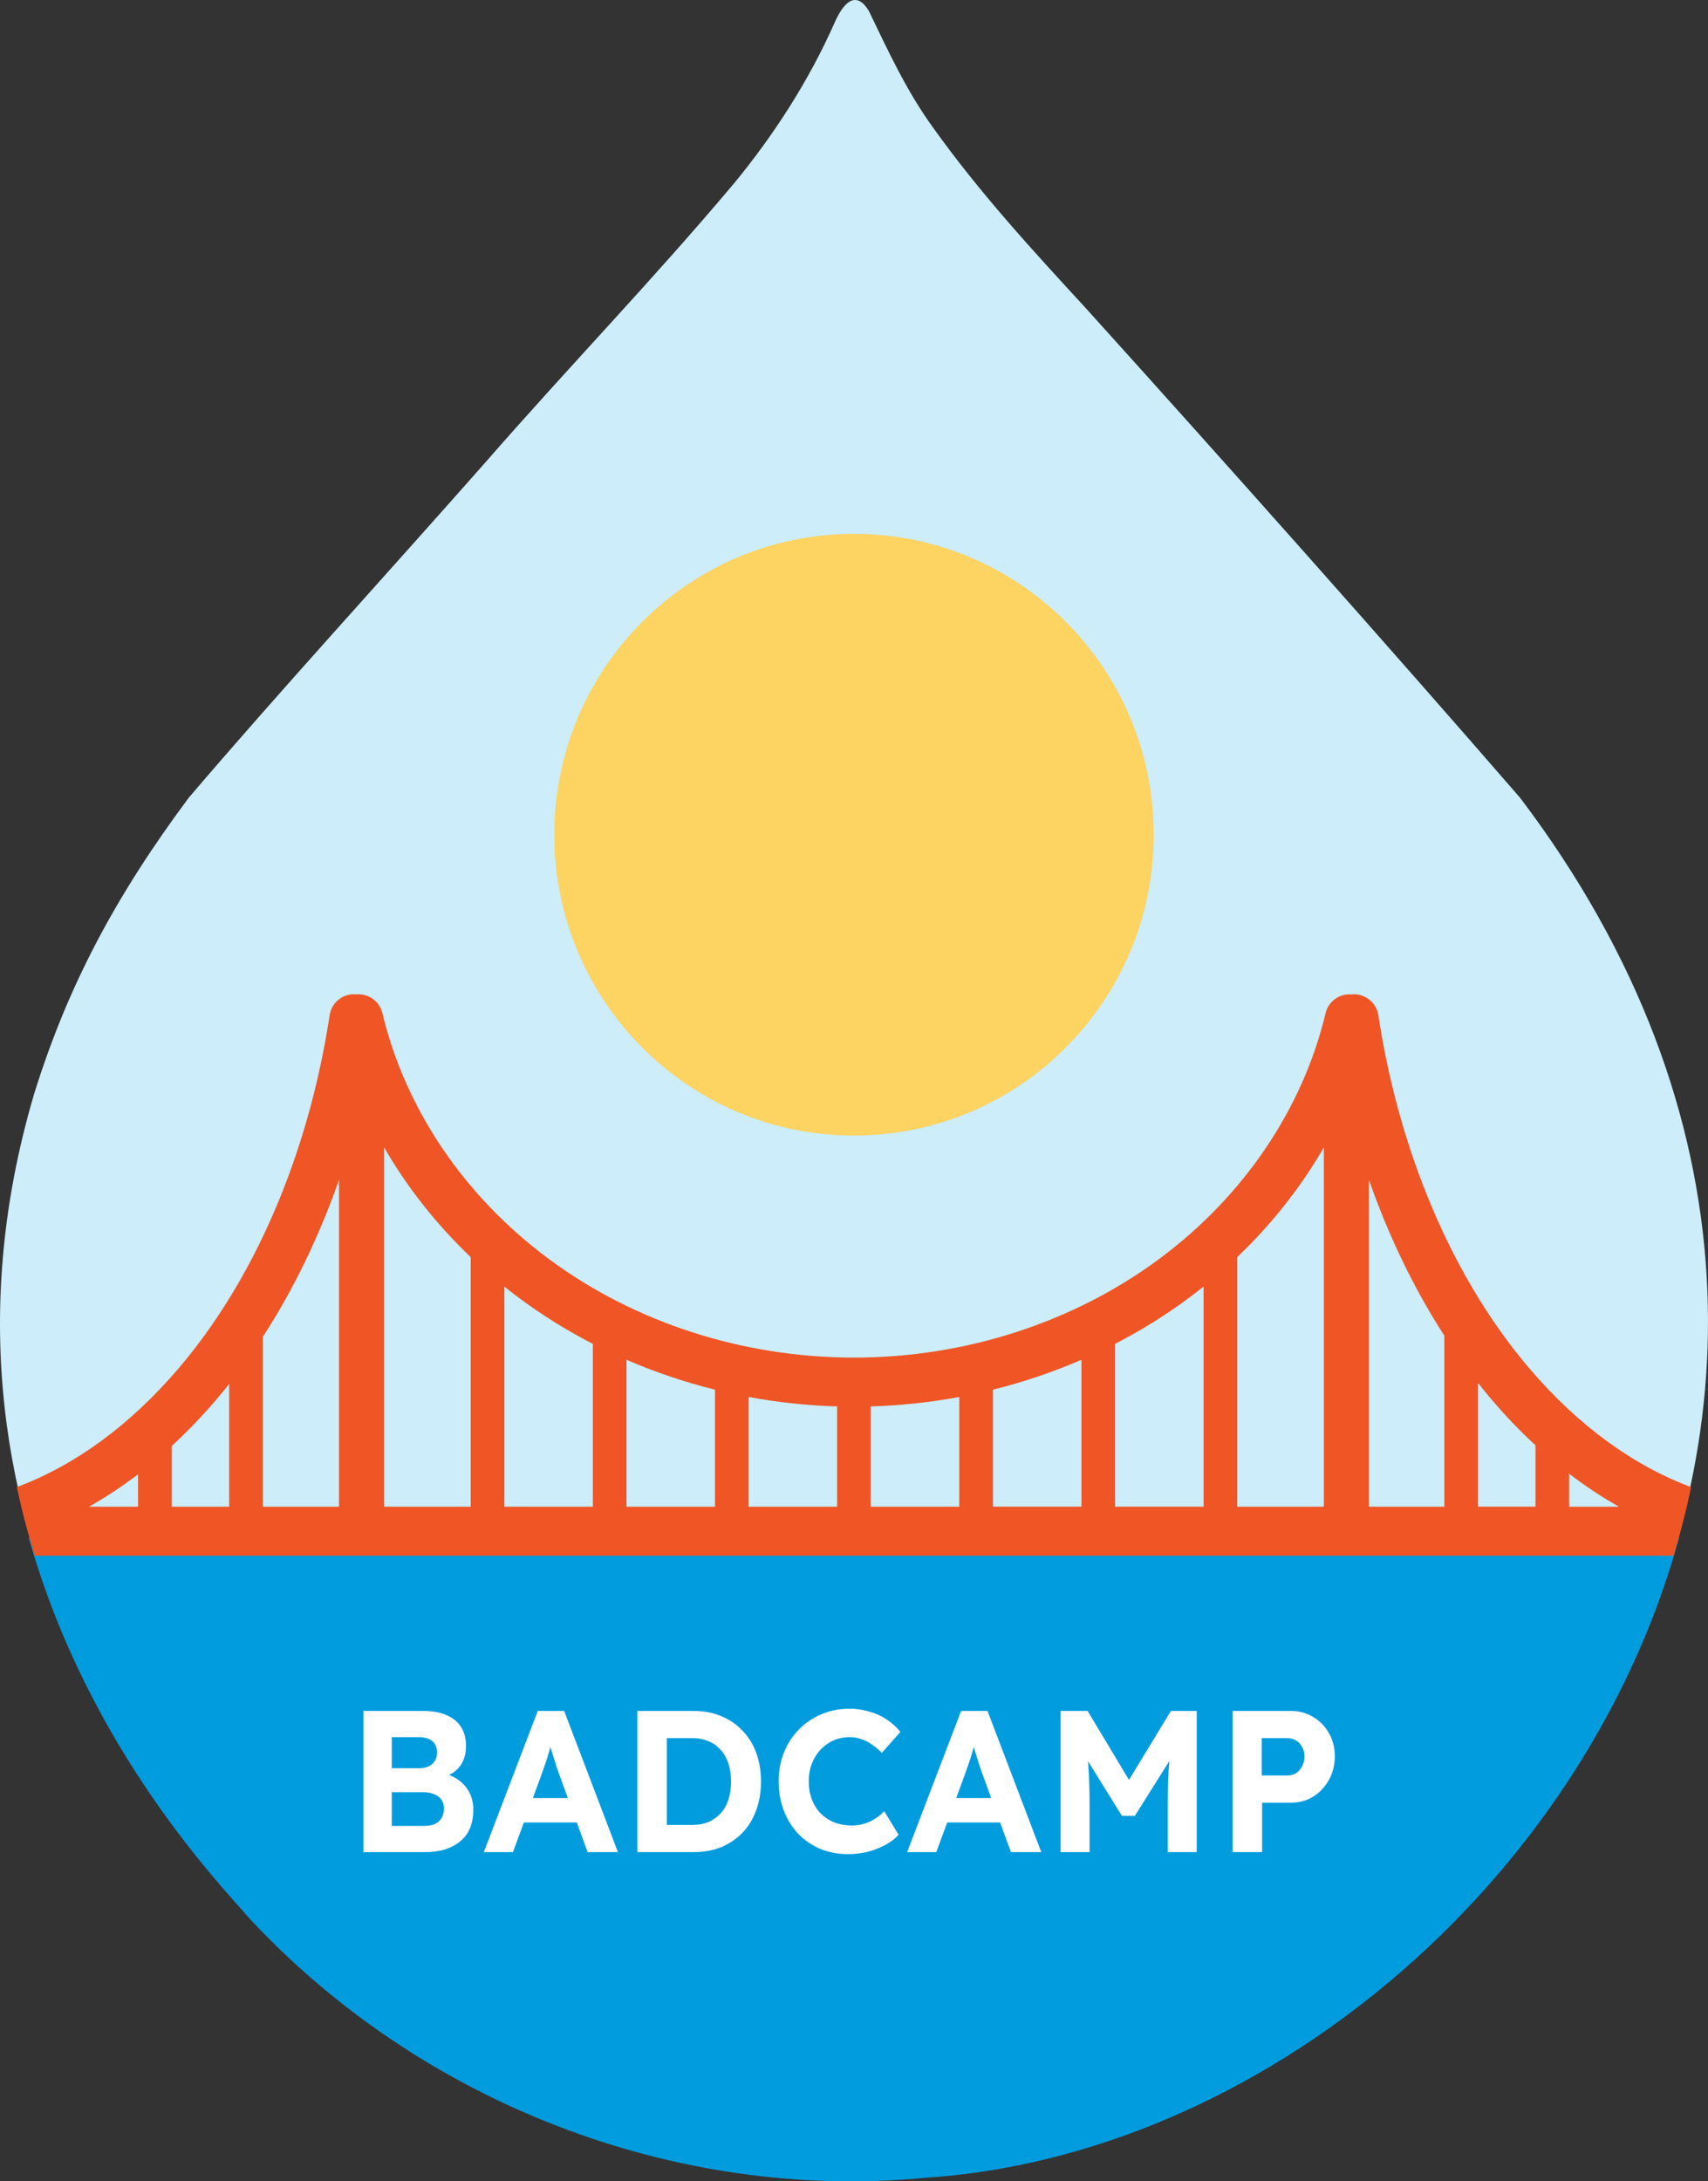
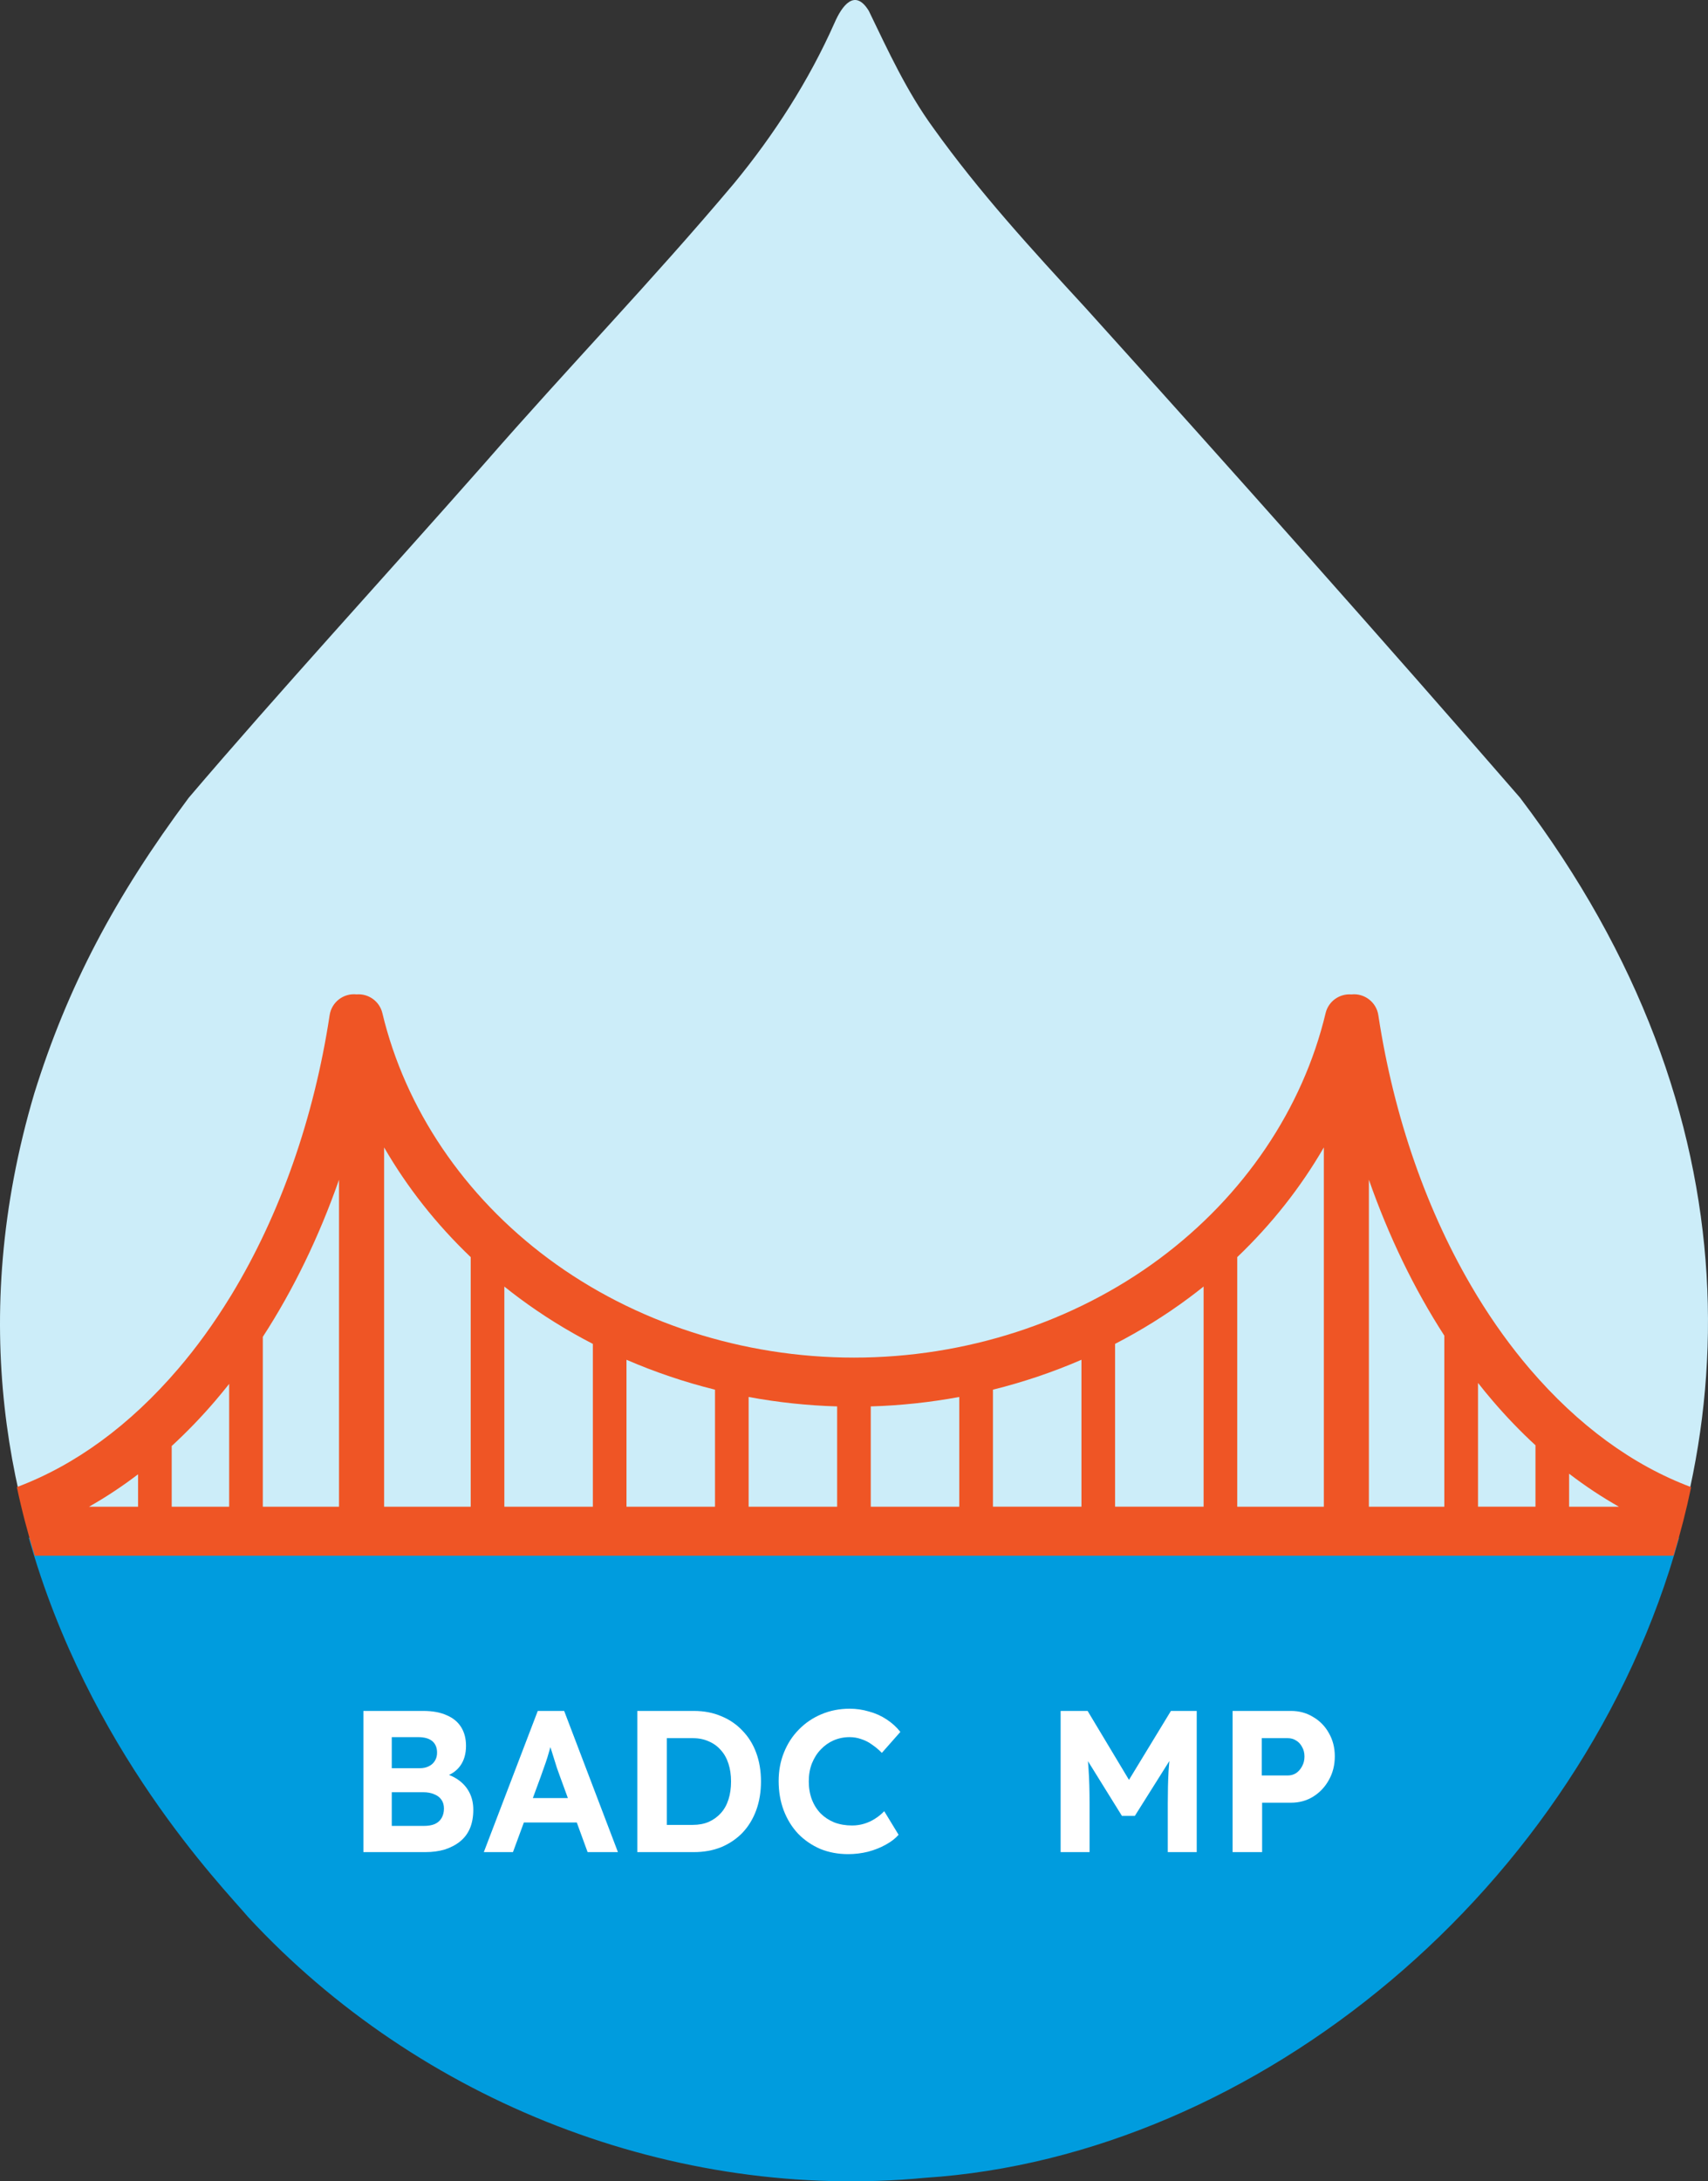
<svg xmlns="http://www.w3.org/2000/svg" width="94" height="120" viewBox="0 0 94 120" fill="none">
  <rect x="0" y="0" width="94" height="120" fill="#333333" stroke="none" />
  <path d="M83.648 43.875C76.32 35.432 67.554 25.585 59.728 16.921C56.766 13.703 53.912 10.598 51.362 7.034C49.904 5.035 48.879 2.799 47.816 0.6C47.047 -0.663 46.337 0.319 45.931 1.252C44.523 4.43 42.603 7.41 40.404 10.081C35.875 15.463 31.353 20.119 26.647 25.513C21.059 31.846 15.336 38.081 10.388 43.885C6.33 49.33 3.714 54.283 1.888 60.148C-5.575 85.31 11.34 102.399 13.673 105.14C23.116 115.331 37.137 120.796 50.926 119.478C81.024 117.521 110.072 78.725 83.662 43.893L83.648 43.875Z" fill="#CCEDF9" />
-   <path d="M1.585 84.592C4.863 96.241 12.186 103.731 13.663 105.468C23.107 115.659 37.127 121.124 50.916 119.806C69.203 118.616 87.102 103.827 92.41 84.592H1.585Z" fill="#009CDE" />
+   <path d="M1.585 84.592C4.863 96.241 12.186 103.731 13.663 105.468C23.107 115.659 37.127 121.124 50.916 119.806C69.203 118.616 87.102 103.827 92.41 84.592Z" fill="#009CDE" />
  <path d="M1.912 85.586H92.105C92.481 84.347 92.805 83.088 93.072 81.811C89.863 80.61 86.858 78.42 84.193 75.308C83.159 74.098 82.185 72.75 81.301 71.3L81.194 71.121C78.554 66.739 76.708 61.457 75.856 55.842C75.747 55.13 75.089 54.627 74.375 54.706C73.717 54.653 73.11 55.086 72.956 55.731C71.697 61.001 68.452 65.801 63.819 69.241C59.093 72.752 53.121 74.685 46.999 74.685C40.878 74.685 34.905 72.752 30.18 69.241C25.547 65.801 22.302 61.003 21.043 55.731C20.888 55.084 20.28 54.649 19.624 54.704C18.908 54.625 18.252 55.128 18.143 55.84C17.282 61.505 15.415 66.825 12.743 71.224L12.658 71.362C11.78 72.794 10.82 74.12 9.805 75.304C7.141 78.416 4.136 80.606 0.927 81.808C1.204 83.112 1.537 84.371 1.912 85.582V85.586ZM86.356 81.072C87.24 81.748 88.156 82.356 89.096 82.887H86.356V81.072ZM81.341 76.075C81.609 76.418 81.88 76.748 82.152 77.064C82.891 77.929 83.682 78.751 84.505 79.508V82.885H81.343V76.075H81.341ZM75.337 64.9C76.431 68.018 77.822 70.896 79.489 73.478V82.887H75.337V64.9ZM68.091 69.158C69.982 67.352 71.582 65.327 72.857 63.123V82.887H68.091V69.158ZM61.369 73.929C62.796 73.193 64.158 72.346 65.419 71.409C65.692 71.207 65.968 70.994 66.24 70.775V82.885H61.369V73.927V73.929ZM54.647 76.449C56.316 76.036 57.95 75.483 59.518 74.804V82.885H54.647V76.447V76.449ZM47.923 77.37C49.553 77.322 51.188 77.147 52.794 76.851V82.887H47.923V77.37ZM41.201 76.851C42.807 77.149 44.442 77.322 46.072 77.37V82.887H41.201V76.851ZM34.479 74.804C36.047 75.483 37.682 76.036 39.35 76.449V82.887H34.479V74.806V74.804ZM27.757 70.777C28.031 70.996 28.304 71.209 28.578 71.411C29.838 72.348 31.2 73.195 32.628 73.931V82.889H27.757V70.779V70.777ZM21.14 63.123C22.415 65.327 24.015 67.352 25.906 69.158V82.887H21.14V63.123ZM14.464 73.543C16.149 70.946 17.556 68.044 18.658 64.9V82.887H14.464V73.543ZM9.45 79.548C10.285 78.78 11.092 77.945 11.845 77.064C12.103 76.763 12.358 76.451 12.612 76.131V82.887H9.45V79.55V79.548ZM7.599 82.887H4.901C5.825 82.364 6.727 81.768 7.599 81.103V82.887Z" fill="#EF5525" />
-   <path d="M46.999 62.469C56.109 62.469 63.494 55.059 63.494 45.919C63.494 36.779 56.109 29.369 46.999 29.369C37.89 29.369 30.505 36.779 30.505 45.919C30.505 55.059 37.89 62.469 46.999 62.469Z" fill="#FDD362" />
  <path d="M67.836 101.889V94.122H71.055C71.503 94.122 71.907 94.233 72.269 94.455C72.637 94.669 72.926 94.965 73.136 95.343C73.353 95.72 73.461 96.145 73.461 96.618C73.461 97.099 73.353 97.532 73.136 97.917C72.926 98.301 72.637 98.608 72.269 98.838C71.907 99.06 71.503 99.171 71.055 99.171H69.461V101.889H67.836ZM69.44 97.673H70.871C71.044 97.673 71.199 97.628 71.337 97.54C71.474 97.443 71.582 97.318 71.662 97.162C71.749 97.007 71.792 96.829 71.792 96.63C71.792 96.43 71.749 96.256 71.662 96.108C71.582 95.953 71.474 95.834 71.337 95.753C71.199 95.664 71.044 95.62 70.871 95.62H69.44V97.673Z" fill="white" />
  <path d="M58.372 101.889V94.122H59.857L62.621 98.727L61.646 98.716L64.442 94.122H65.862V101.889H64.269V99.226C64.269 98.56 64.283 97.961 64.312 97.428C64.348 96.896 64.406 96.367 64.485 95.842L64.68 96.363L62.459 99.892H61.743L59.565 96.385L59.749 95.842C59.828 96.338 59.882 96.848 59.911 97.373C59.947 97.891 59.965 98.508 59.965 99.226V101.889H58.372Z" fill="white" />
-   <path d="M49.925 101.889L52.895 94.122H54.347L57.307 101.889H55.637L54.109 97.706C54.066 97.588 54.011 97.436 53.947 97.251C53.889 97.066 53.827 96.87 53.762 96.663C53.697 96.456 53.636 96.26 53.578 96.075C53.52 95.882 53.477 95.724 53.448 95.598L53.74 95.587C53.697 95.757 53.647 95.934 53.589 96.119C53.538 96.297 53.484 96.482 53.426 96.674C53.368 96.859 53.307 97.04 53.242 97.218C53.177 97.395 53.115 97.569 53.058 97.739L51.529 101.889H49.925ZM51.302 100.258L51.833 98.915H55.312L55.854 100.258H51.302Z" fill="white" />
  <path d="M46.679 102C46.123 102 45.61 101.904 45.14 101.712C44.678 101.512 44.273 101.234 43.926 100.879C43.586 100.517 43.323 100.092 43.135 99.603C42.947 99.108 42.853 98.568 42.853 97.983C42.853 97.414 42.95 96.889 43.146 96.408C43.341 95.92 43.615 95.498 43.969 95.143C44.323 94.78 44.739 94.499 45.216 94.3C45.693 94.1 46.209 94 46.766 94C47.127 94 47.481 94.052 47.828 94.155C48.182 94.251 48.504 94.396 48.793 94.588C49.089 94.78 49.342 95.01 49.551 95.276L48.533 96.43C48.359 96.252 48.178 96.101 47.991 95.975C47.81 95.842 47.615 95.742 47.405 95.675C47.203 95.602 46.986 95.564 46.755 95.564C46.444 95.564 46.152 95.624 45.877 95.742C45.61 95.86 45.375 96.027 45.172 96.241C44.97 96.448 44.808 96.704 44.685 97.007C44.569 97.303 44.511 97.632 44.511 97.995C44.511 98.364 44.569 98.701 44.685 99.004C44.8 99.3 44.963 99.555 45.172 99.77C45.382 99.977 45.631 100.14 45.92 100.258C46.217 100.369 46.542 100.424 46.896 100.424C47.127 100.424 47.351 100.391 47.568 100.325C47.785 100.258 47.983 100.166 48.164 100.047C48.352 99.929 48.518 99.792 48.663 99.637L49.454 100.935C49.281 101.135 49.046 101.316 48.749 101.479C48.46 101.641 48.135 101.771 47.774 101.867C47.413 101.956 47.048 102 46.679 102Z" fill="white" />
  <path d="M35.074 101.889V94.122H38.184C38.741 94.122 39.243 94.218 39.691 94.41C40.146 94.595 40.537 94.862 40.862 95.209C41.194 95.55 41.447 95.957 41.62 96.43C41.794 96.903 41.881 97.428 41.881 98.005C41.881 98.575 41.794 99.1 41.62 99.581C41.447 100.055 41.198 100.465 40.873 100.813C40.547 101.153 40.157 101.419 39.702 101.612C39.247 101.797 38.741 101.889 38.184 101.889H35.074ZM36.7 100.68L36.526 100.391H38.13C38.456 100.391 38.748 100.336 39.008 100.225C39.269 100.106 39.489 99.947 39.669 99.748C39.857 99.54 39.998 99.289 40.092 98.993C40.186 98.697 40.233 98.368 40.233 98.005C40.233 97.643 40.186 97.318 40.092 97.029C39.998 96.733 39.857 96.482 39.669 96.275C39.489 96.067 39.269 95.908 39.008 95.797C38.748 95.679 38.456 95.62 38.13 95.62H36.494L36.7 95.354V100.68Z" fill="white" />
  <path d="M26.627 101.889L29.596 94.122H31.049L34.008 101.889H32.339L30.811 97.706C30.767 97.588 30.713 97.436 30.648 97.251C30.59 97.066 30.529 96.87 30.464 96.663C30.399 96.456 30.337 96.26 30.279 96.075C30.222 95.882 30.178 95.724 30.149 95.598L30.442 95.587C30.399 95.757 30.348 95.934 30.29 96.119C30.24 96.297 30.185 96.482 30.128 96.674C30.07 96.859 30.008 97.04 29.943 97.218C29.878 97.395 29.817 97.569 29.759 97.739L28.231 101.889H26.627ZM28.003 100.258L28.534 98.915H32.014L32.556 100.258H28.003Z" fill="white" />
  <path d="M20 101.889V94.122H23.295C23.801 94.122 24.227 94.2 24.574 94.355C24.928 94.503 25.195 94.721 25.376 95.01C25.557 95.298 25.647 95.642 25.647 96.042C25.647 96.485 25.539 96.855 25.322 97.151C25.105 97.447 24.794 97.65 24.39 97.761L24.379 97.54C24.711 97.621 25.004 97.754 25.257 97.939C25.51 98.124 25.705 98.353 25.842 98.627C25.98 98.901 26.048 99.211 26.048 99.559C26.048 99.944 25.987 100.284 25.864 100.58C25.741 100.868 25.561 101.109 25.322 101.301C25.084 101.493 24.802 101.641 24.477 101.745C24.159 101.841 23.801 101.889 23.404 101.889H20ZM21.561 100.447H23.338C23.57 100.447 23.765 100.413 23.924 100.347C24.09 100.273 24.216 100.162 24.303 100.014C24.39 99.866 24.433 99.692 24.433 99.492C24.433 99.3 24.386 99.137 24.292 99.004C24.198 98.871 24.065 98.771 23.891 98.704C23.725 98.631 23.523 98.594 23.284 98.594H21.561V100.447ZM21.561 97.273H23.1C23.295 97.273 23.465 97.236 23.609 97.162C23.754 97.088 23.862 96.988 23.935 96.863C24.014 96.737 24.054 96.589 24.054 96.419C24.054 96.145 23.967 95.934 23.794 95.786C23.62 95.638 23.36 95.564 23.013 95.564H21.561V97.273Z" fill="white" />
</svg>